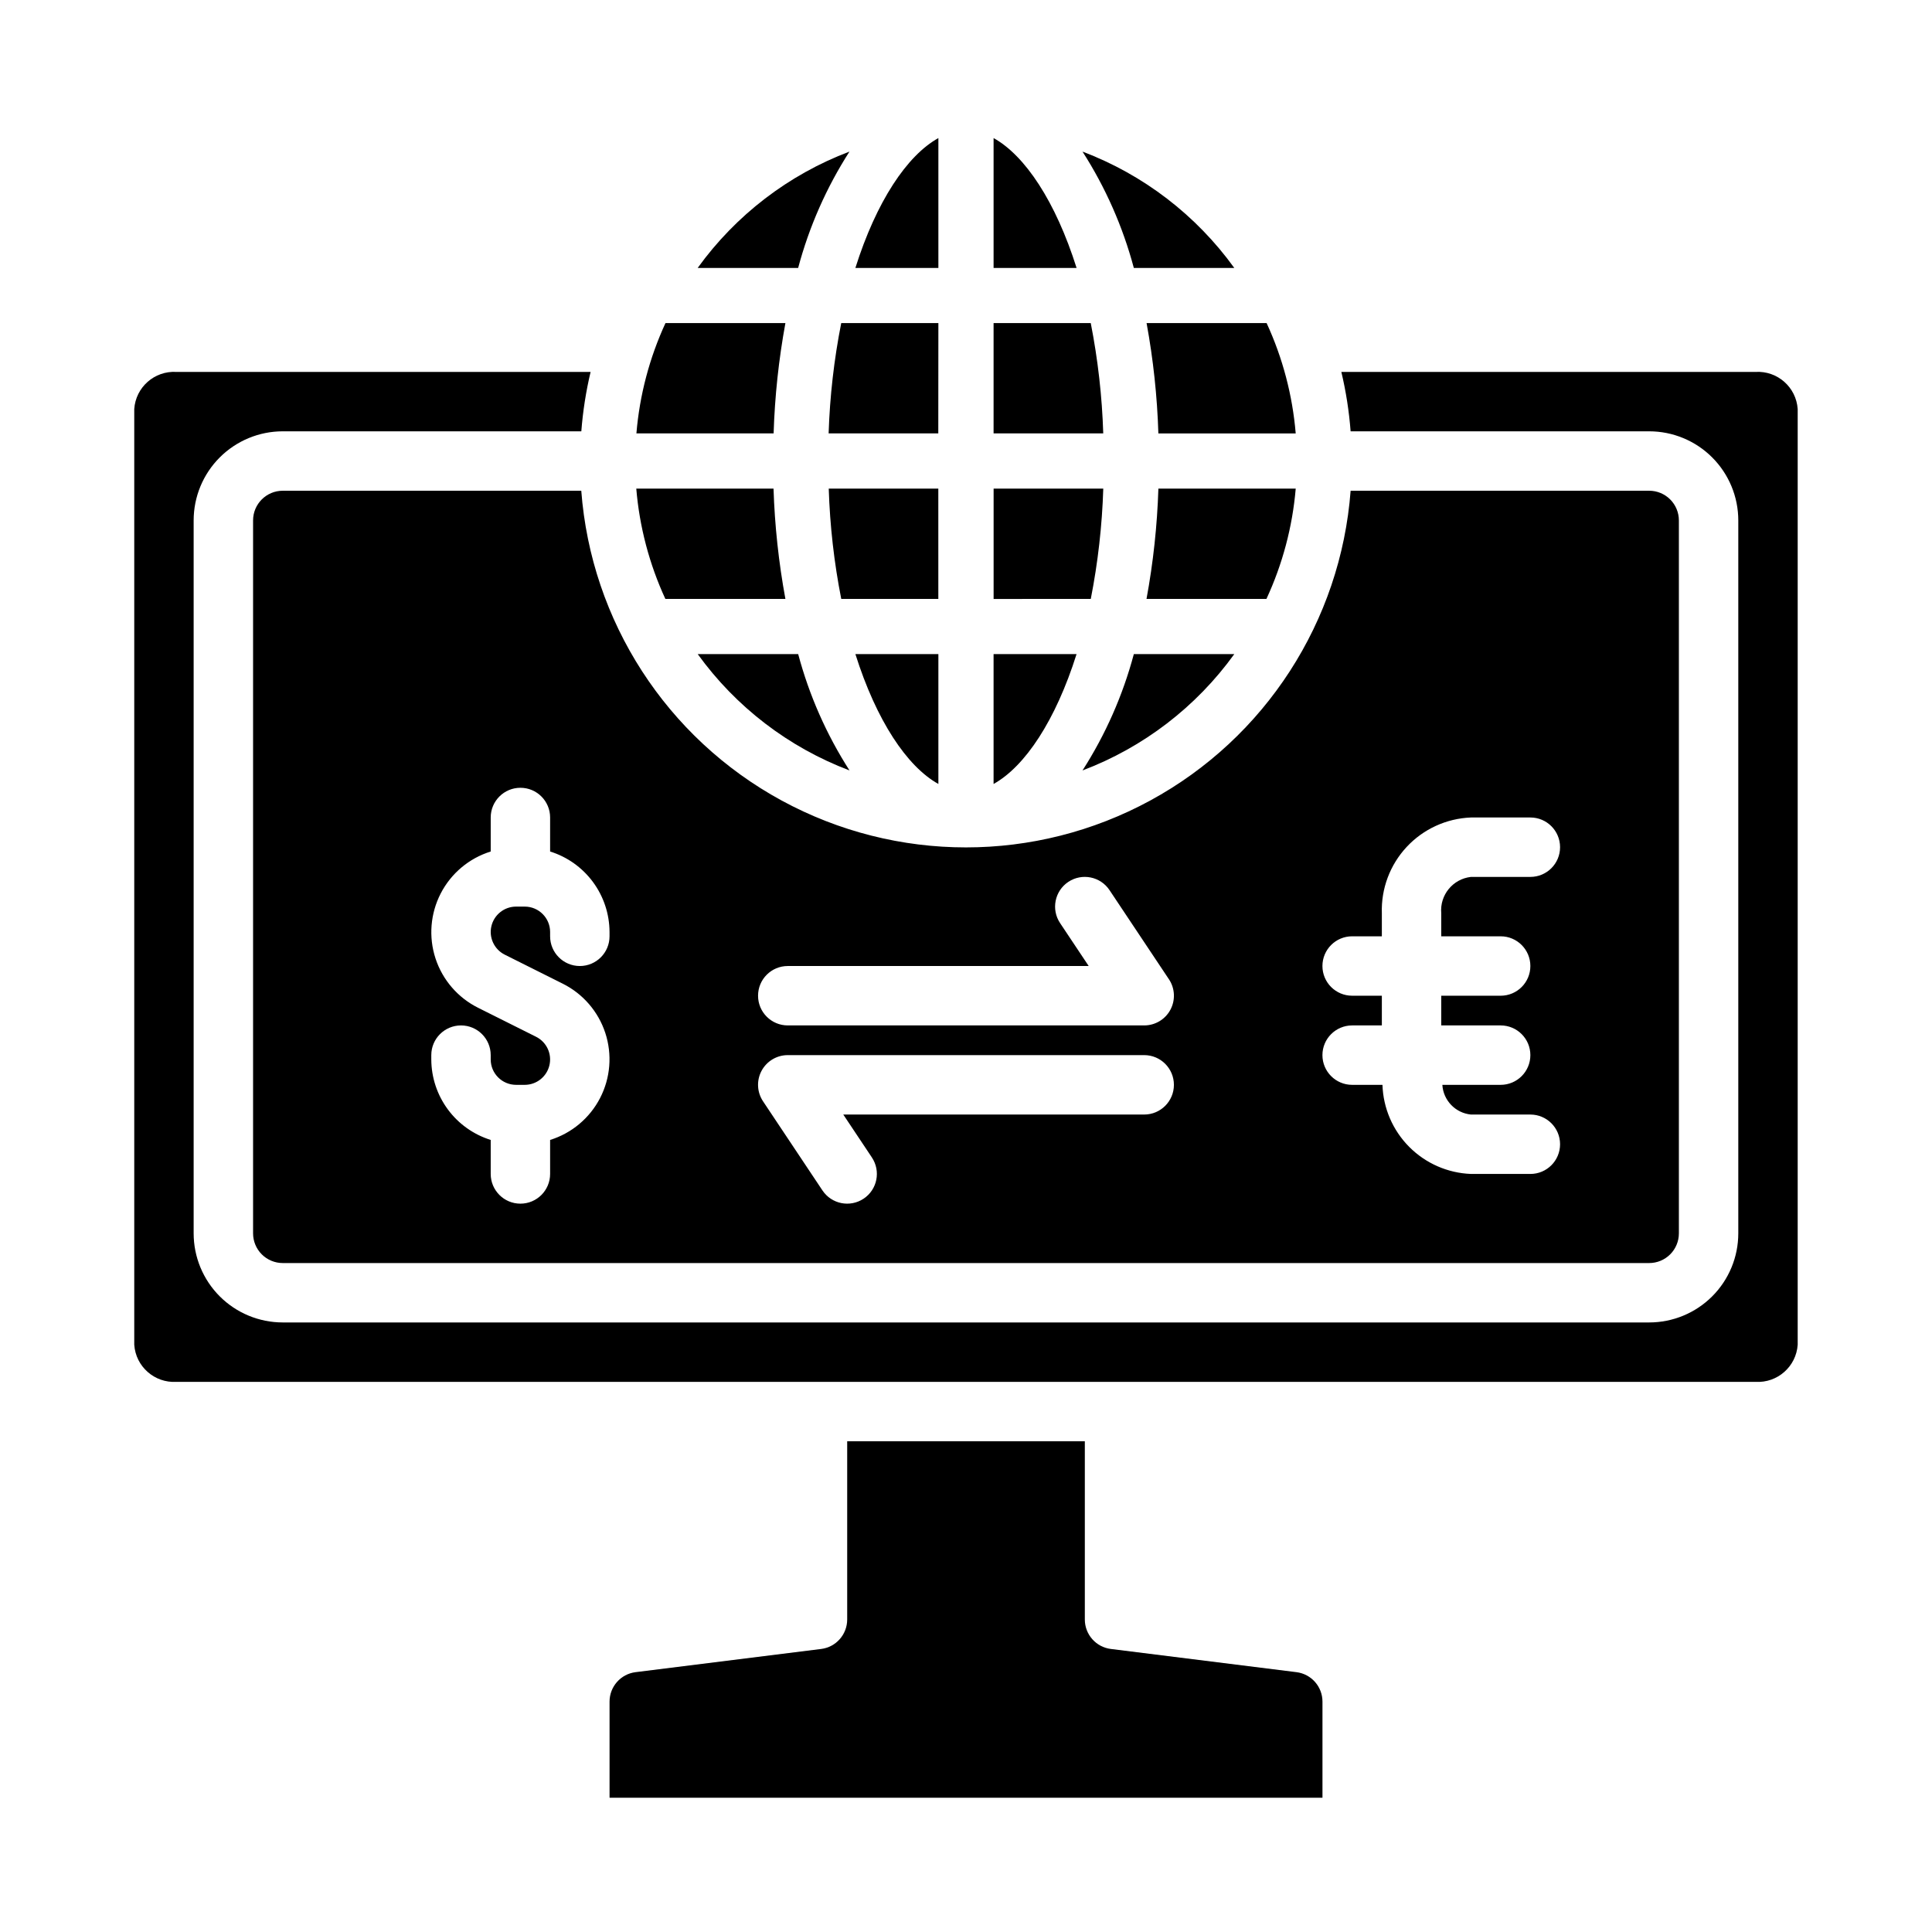
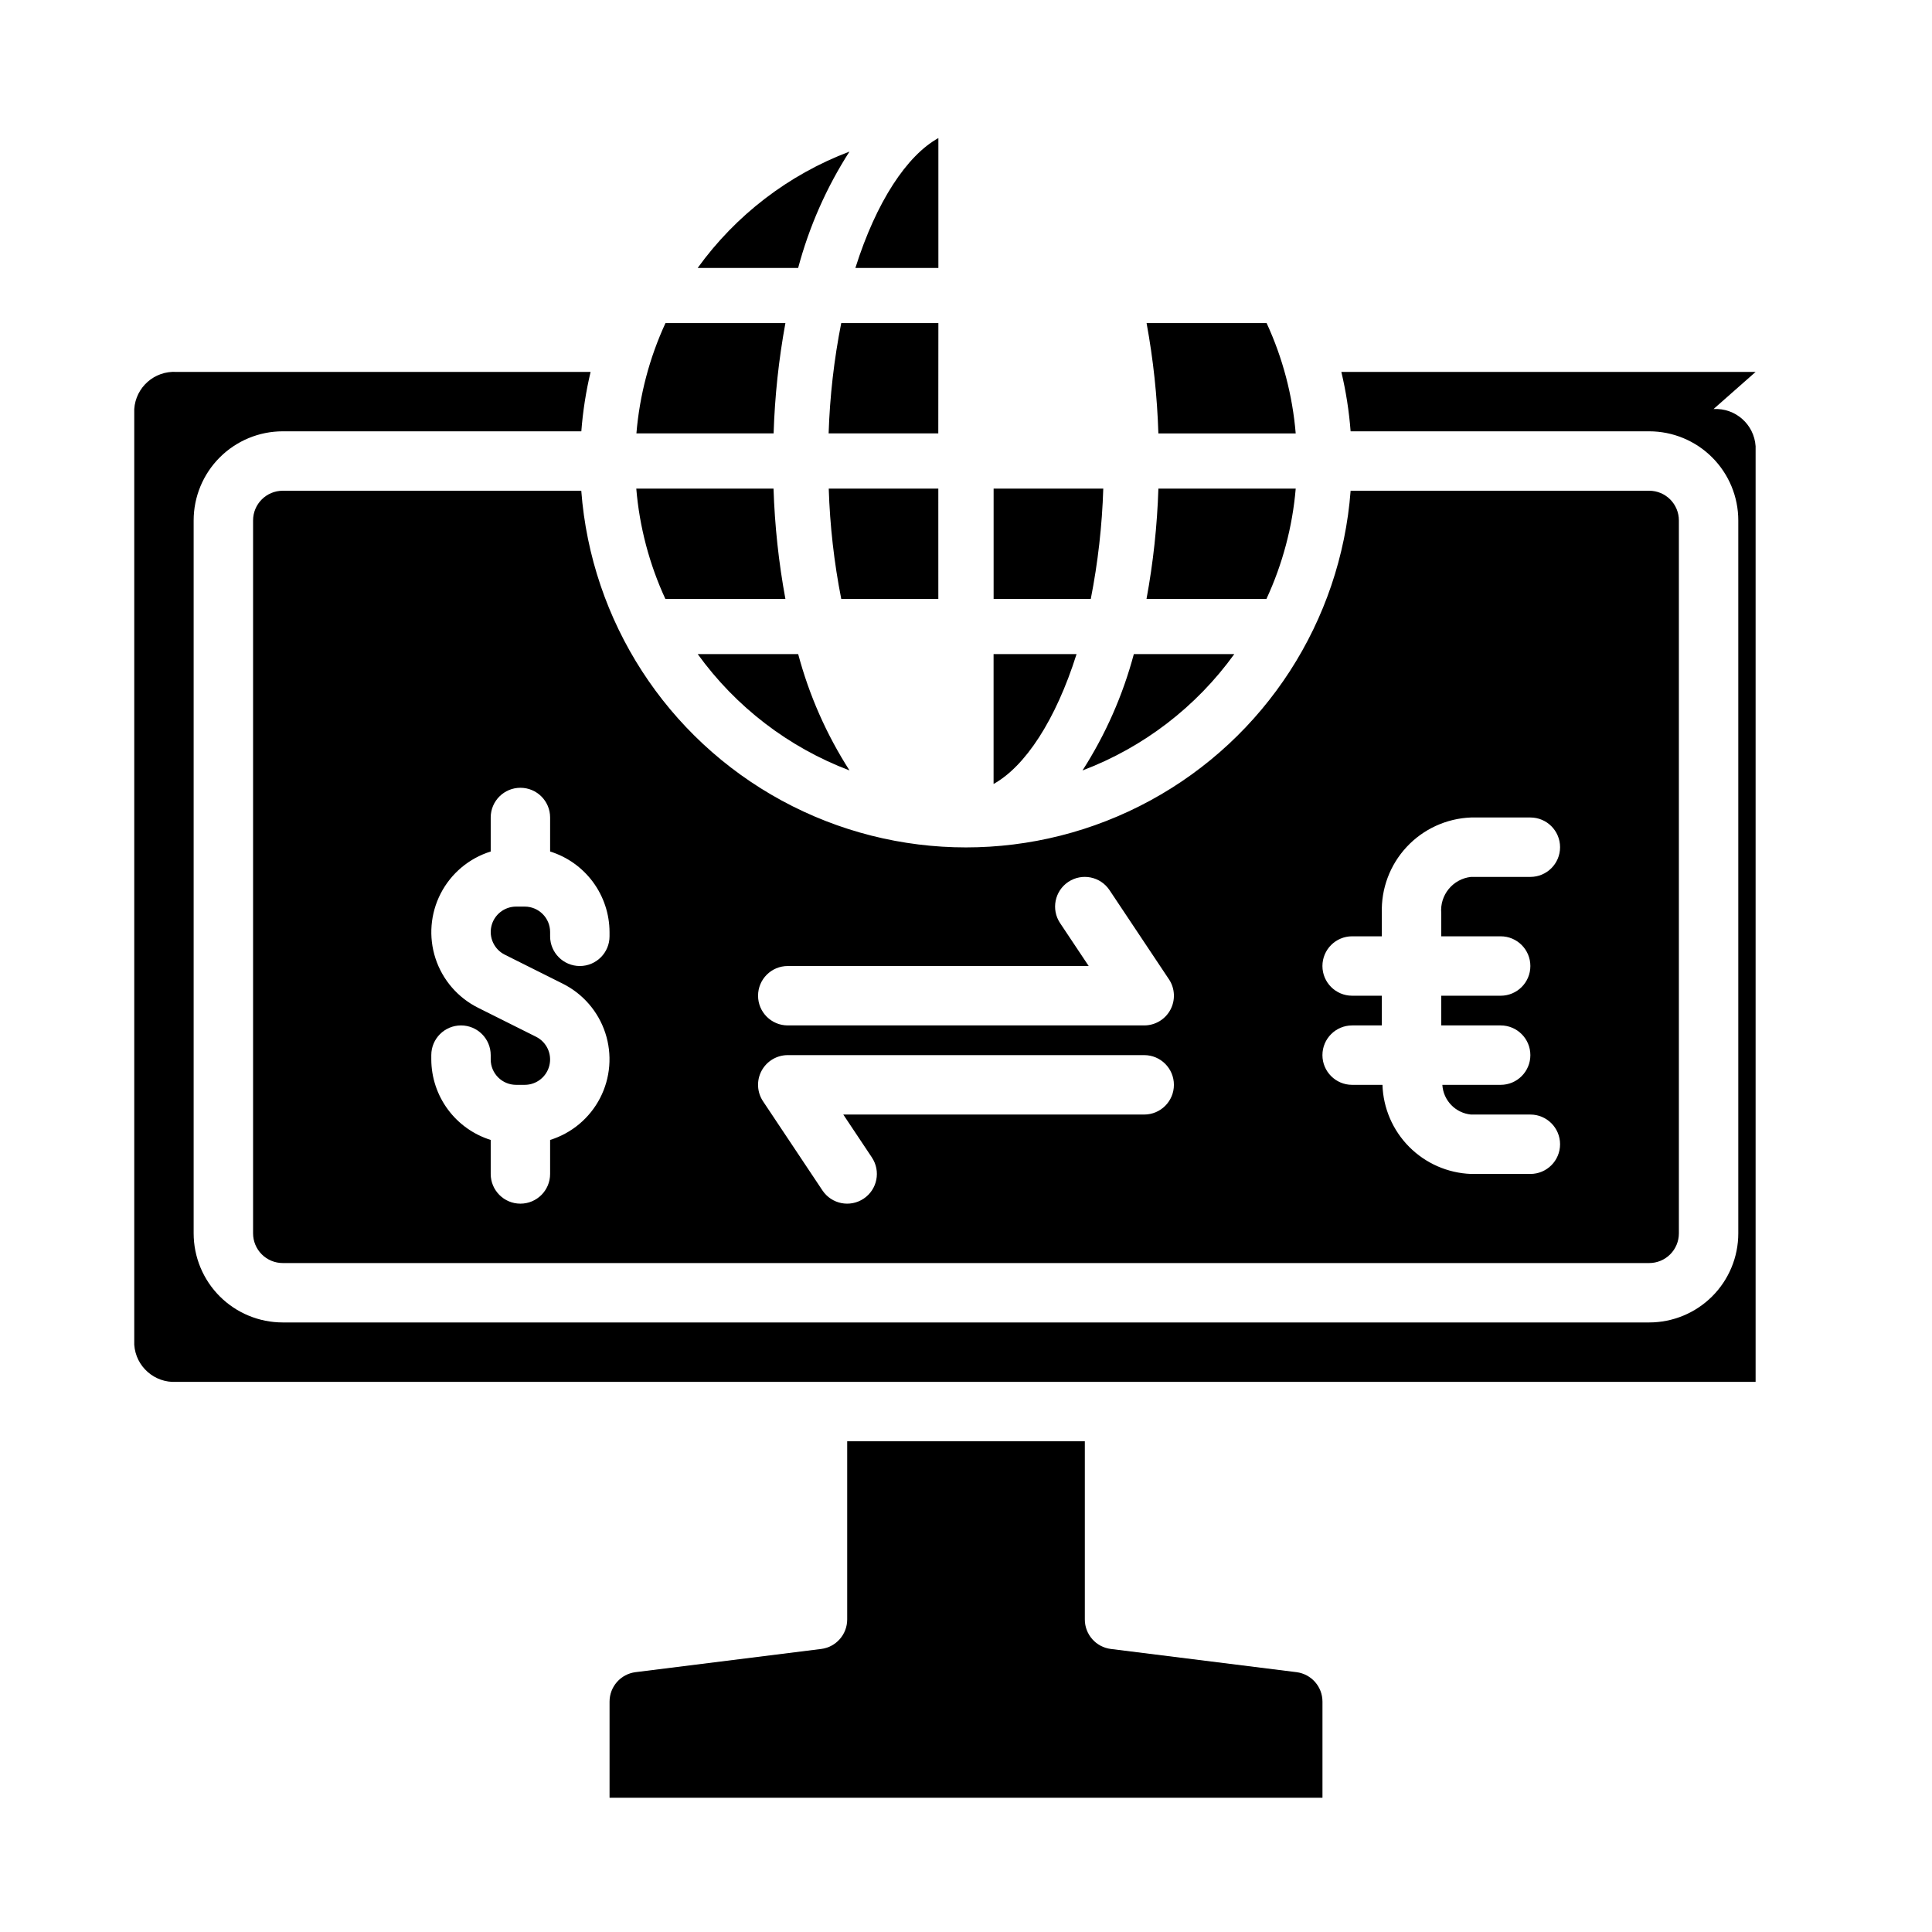
<svg xmlns="http://www.w3.org/2000/svg" fill="#000000" width="800px" height="800px" version="1.1" viewBox="144 144 512 512">
  <g>
    <path d="m429.3 317.34h-21.992v34.418c8.336-4.633 16.438-16.816 21.992-34.418z" />
    <path d="m450.98 258.86h36.395c-0.844-10.117-3.453-20.016-7.707-29.234h-31.812c1.773 9.652 2.82 19.426 3.125 29.234z" />
    <path d="m487.38 273.49h-36.395c-0.312 9.809-1.367 19.582-3.148 29.234h31.781c4.273-9.215 6.902-19.113 7.762-29.234z" />
    <path d="m298.06 274.05h-79.121c-4.348 0-7.871 3.523-7.871 7.871v188.93c0 2.086 0.828 4.09 2.305 5.566 1.477 1.477 3.481 2.305 5.566 2.305h362.11c2.09 0 4.09-0.828 5.566-2.305 1.477-1.477 2.305-3.481 2.305-5.566v-188.93c0-2.086-0.828-4.09-2.305-5.566-1.477-1.477-3.477-2.305-5.566-2.305h-79.121c-2.617 34.594-22.598 65.5-53.07 82.082-30.473 16.586-67.273 16.586-97.746 0-30.469-16.582-50.453-47.488-53.07-82.082zm7.473 118.08c0 4.348-3.523 7.875-7.871 7.875-4.348 0-7.875-3.527-7.875-7.875v-1.148c-0.004-3.711-3.012-6.719-6.723-6.723h-2.297c-3.117 0.004-5.824 2.148-6.539 5.184-0.715 3.035 0.75 6.16 3.539 7.555l15.344 7.676c5.367 2.668 9.438 7.379 11.305 13.078 1.863 5.699 1.367 11.906-1.383 17.234-2.75 5.324-7.519 9.328-13.246 11.109v9.012c0 4.348-3.523 7.875-7.871 7.875-4.348 0-7.871-3.527-7.871-7.875v-9.012c-4.551-1.422-8.531-4.254-11.359-8.09-2.832-3.832-4.367-8.469-4.387-13.234v-1.152c0-4.348 3.527-7.871 7.875-7.871 4.348 0 7.871 3.523 7.871 7.871v1.152c0.004 3.711 3.012 6.715 6.723 6.723h2.297c3.117-0.004 5.824-2.148 6.539-5.184 0.715-3.035-0.75-6.16-3.539-7.555l-15.344-7.676c-5.367-2.672-9.438-7.383-11.305-13.078-1.863-5.699-1.367-11.906 1.383-17.234s7.519-9.328 13.246-11.109v-9.016c0-4.348 3.523-7.871 7.871-7.871 4.348 0 7.871 3.523 7.871 7.871v9.016c4.551 1.418 8.531 4.254 11.359 8.086 2.832 3.836 4.367 8.473 4.387 13.238zm196.8 15.742v0.004c-4.348 0-7.875-3.523-7.875-7.871s3.527-7.875 7.875-7.875h7.871v-6.117 0.004c-0.219-6.492 2.144-12.809 6.57-17.562 4.426-4.754 10.555-7.562 17.047-7.812h15.742c4.348 0 7.871 3.527 7.871 7.875 0 4.348-3.523 7.871-7.871 7.871h-15.742c-4.805 0.535-8.301 4.812-7.875 9.629v6.113h15.746c4.348 0 7.871 3.527 7.871 7.875s-3.523 7.871-7.871 7.871h-15.746v7.871h15.746c4.348 0 7.871 3.523 7.871 7.871 0 4.348-3.523 7.875-7.871 7.875h-15.453c0.25 4.129 3.465 7.465 7.582 7.871h15.742c4.348 0 7.871 3.523 7.871 7.871 0 4.348-3.523 7.871-7.871 7.871h-15.742c-6.172-0.238-12.023-2.805-16.379-7.188-4.352-4.383-6.879-10.254-7.074-16.426h-8.035c-4.348 0-7.875-3.527-7.875-7.875 0-4.348 3.527-7.871 7.875-7.871h7.871v-7.871zm-55.105 31.488-79.75 0.004 7.582 11.375h-0.004c2.414 3.617 1.438 8.504-2.18 10.918-3.617 2.414-8.504 1.438-10.918-2.18l-15.742-23.617c-1.613-2.414-1.766-5.523-0.395-8.082 1.371-2.562 4.039-4.16 6.941-4.16h94.465c4.348 0 7.871 3.527 7.871 7.875 0 4.348-3.523 7.871-7.871 7.871zm-94.465-39.355h79.754l-7.582-11.375c-2.414-3.617-1.438-8.508 2.18-10.922 3.617-2.41 8.508-1.434 10.918 2.184l15.742 23.617 0.004-0.004c1.609 2.418 1.762 5.523 0.391 8.086-1.367 2.559-4.039 4.156-6.941 4.156h-94.465c-4.348 0-7.871-3.523-7.871-7.871s3.523-7.871 7.871-7.871z" />
-     <path d="m471.1 215.01c-10.094-14-24.082-24.723-40.227-30.836 6.102 9.512 10.691 19.914 13.605 30.836z" />
    <path d="m366.94 302.72h25.727l-0.004-29.234h-29.039c0.309 9.816 1.418 19.598 3.316 29.234z" />
-     <path d="m407.31 180.59v34.418h21.996c-5.559-17.605-13.66-29.789-21.996-34.418z" />
-     <path d="m433.06 229.62h-25.75v29.238h29.062v-0.004c-0.309-9.816-1.418-19.594-3.312-29.234z" />
    <path d="m436.38 273.49h-29.062v29.238l25.75-0.004c1.895-9.637 3.004-19.418 3.312-29.234z" />
    <path d="m430.87 348.18c16.145-6.113 30.133-16.836 40.227-30.832h-26.621c-2.914 10.918-7.504 21.32-13.605 30.832z" />
    <path d="m352.14 302.72c-1.781-9.652-2.832-19.426-3.148-29.234h-36.371c0.844 10.121 3.453 20.016 7.707 29.234z" />
    <path d="m392.68 229.62h-25.746c-1.906 9.637-3.023 19.414-3.34 29.234h29.062z" />
    <path d="m369.12 184.17c-16.141 6.113-30.129 16.836-40.227 30.836h26.625c2.91-10.922 7.5-21.324 13.602-30.836z" />
    <path d="m487.57 587.14-49.184-6.148c-3.938-0.492-6.894-3.84-6.894-7.809v-47.234h-62.977v47.234c-0.004 3.969-2.957 7.316-6.898 7.809l-49.184 6.148c-3.941 0.492-6.898 3.844-6.894 7.816v25.457h188.93v-25.457c0.004-3.973-2.953-7.324-6.894-7.816z" />
-     <path d="m609.26 242.56h-109.79c1.23 5.176 2.051 10.438 2.457 15.742h79.121c6.266 0 12.27 2.488 16.699 6.918 4.43 4.43 6.918 10.438 6.918 16.699v188.93c0 6.262-2.488 12.27-6.918 16.699-4.43 4.43-10.434 6.914-16.699 6.914h-362.11c-6.262 0-12.27-2.484-16.699-6.914-4.43-4.43-6.918-10.438-6.918-16.699v-188.93c0-6.262 2.488-12.27 6.918-16.699 4.43-4.43 10.438-6.918 16.699-6.918h79.121c0.406-5.305 1.227-10.566 2.457-15.742h-109.78c-5.789-0.332-10.766 4.055-11.156 9.84v247.97c0.391 5.781 5.367 10.172 11.156 9.84h418.52c5.785 0.332 10.762-4.059 11.152-9.84v-247.97c-0.391-5.785-5.367-10.172-11.152-9.84z" />
+     <path d="m609.26 242.56h-109.79c1.23 5.176 2.051 10.438 2.457 15.742h79.121c6.266 0 12.27 2.488 16.699 6.918 4.43 4.43 6.918 10.438 6.918 16.699v188.93c0 6.262-2.488 12.27-6.918 16.699-4.43 4.43-10.434 6.914-16.699 6.914h-362.11c-6.262 0-12.27-2.484-16.699-6.914-4.43-4.43-6.918-10.438-6.918-16.699v-188.93c0-6.262 2.488-12.27 6.918-16.699 4.43-4.43 10.438-6.918 16.699-6.918h79.121c0.406-5.305 1.227-10.566 2.457-15.742h-109.78c-5.789-0.332-10.766 4.055-11.156 9.84v247.97c0.391 5.781 5.367 10.172 11.156 9.84h418.52v-247.97c-0.391-5.785-5.367-10.172-11.152-9.84z" />
    <path d="m352.14 229.62h-31.781c-4.254 9.219-6.863 19.117-7.703 29.234h36.359c0.309-9.809 1.352-19.582 3.125-29.234z" />
-     <path d="m392.68 351.76v-34.414h-21.992c5.559 17.602 13.656 29.785 21.992 34.414z" />
    <path d="m392.68 180.59c-8.336 4.629-16.438 16.816-21.996 34.418h21.996z" />
    <path d="m328.9 317.34c10.098 13.996 24.086 24.719 40.227 30.832-6.102-9.512-10.691-19.914-13.602-30.832z" />
  </g>
</svg>